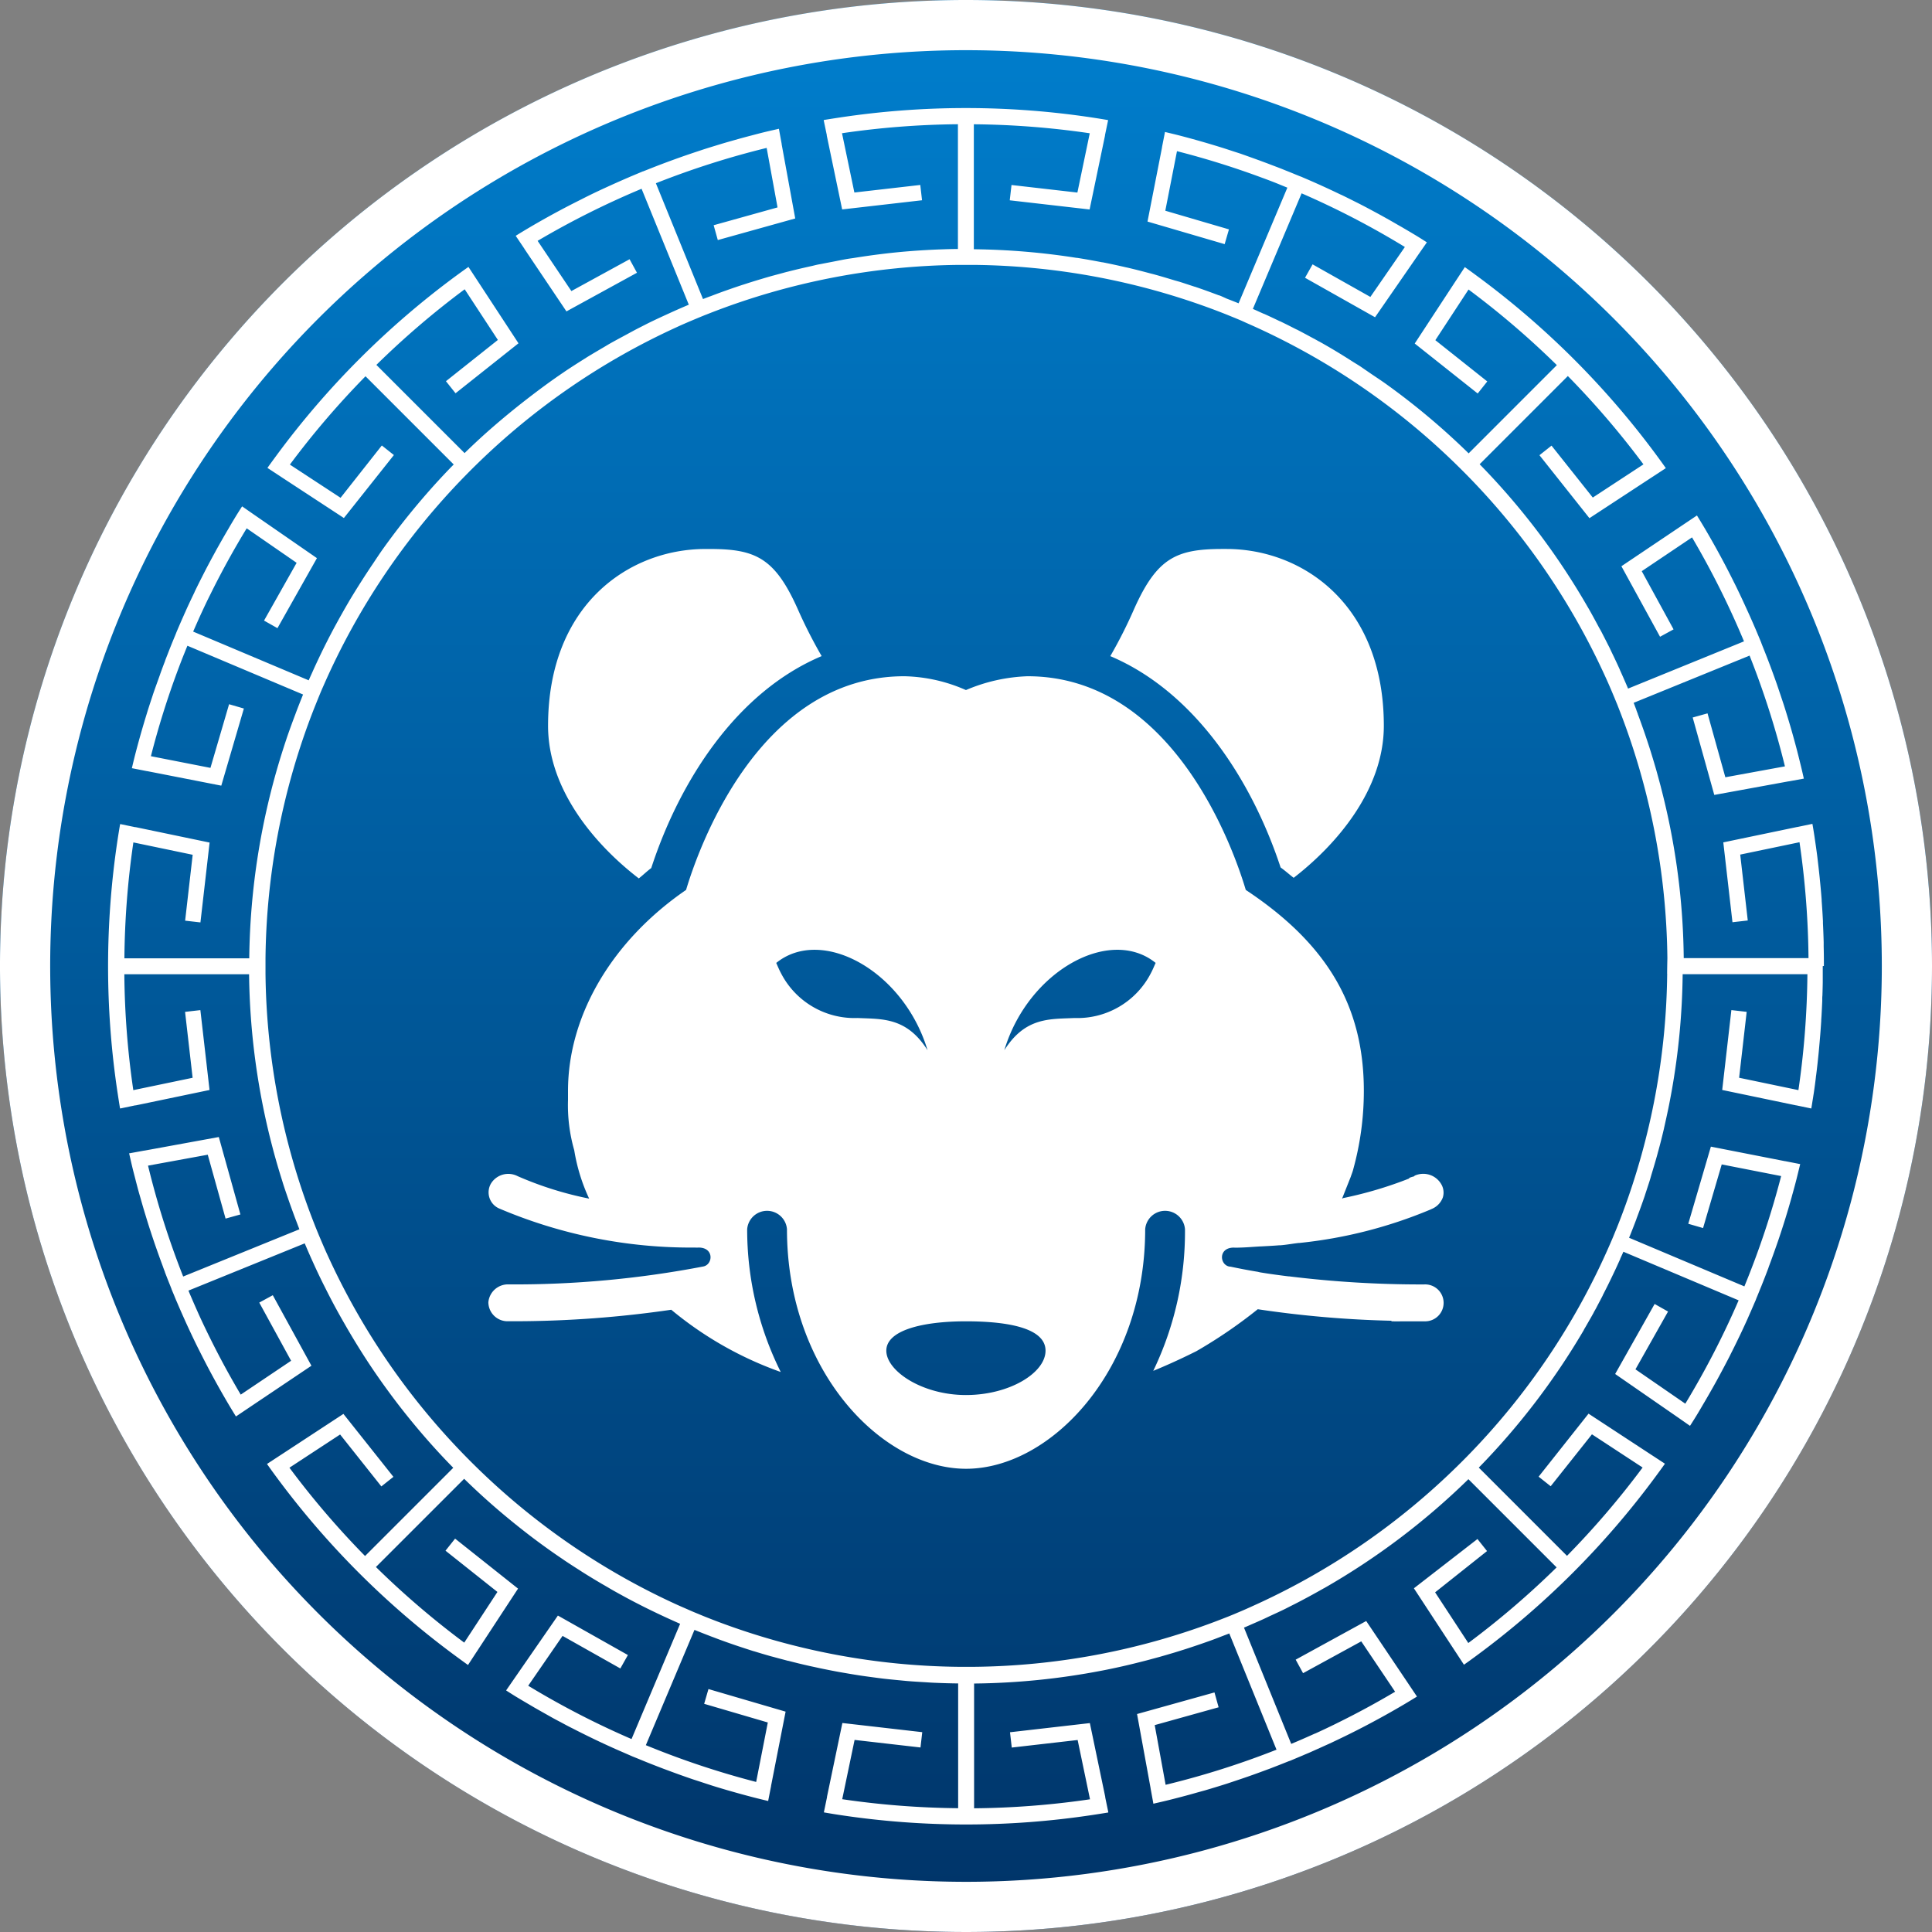
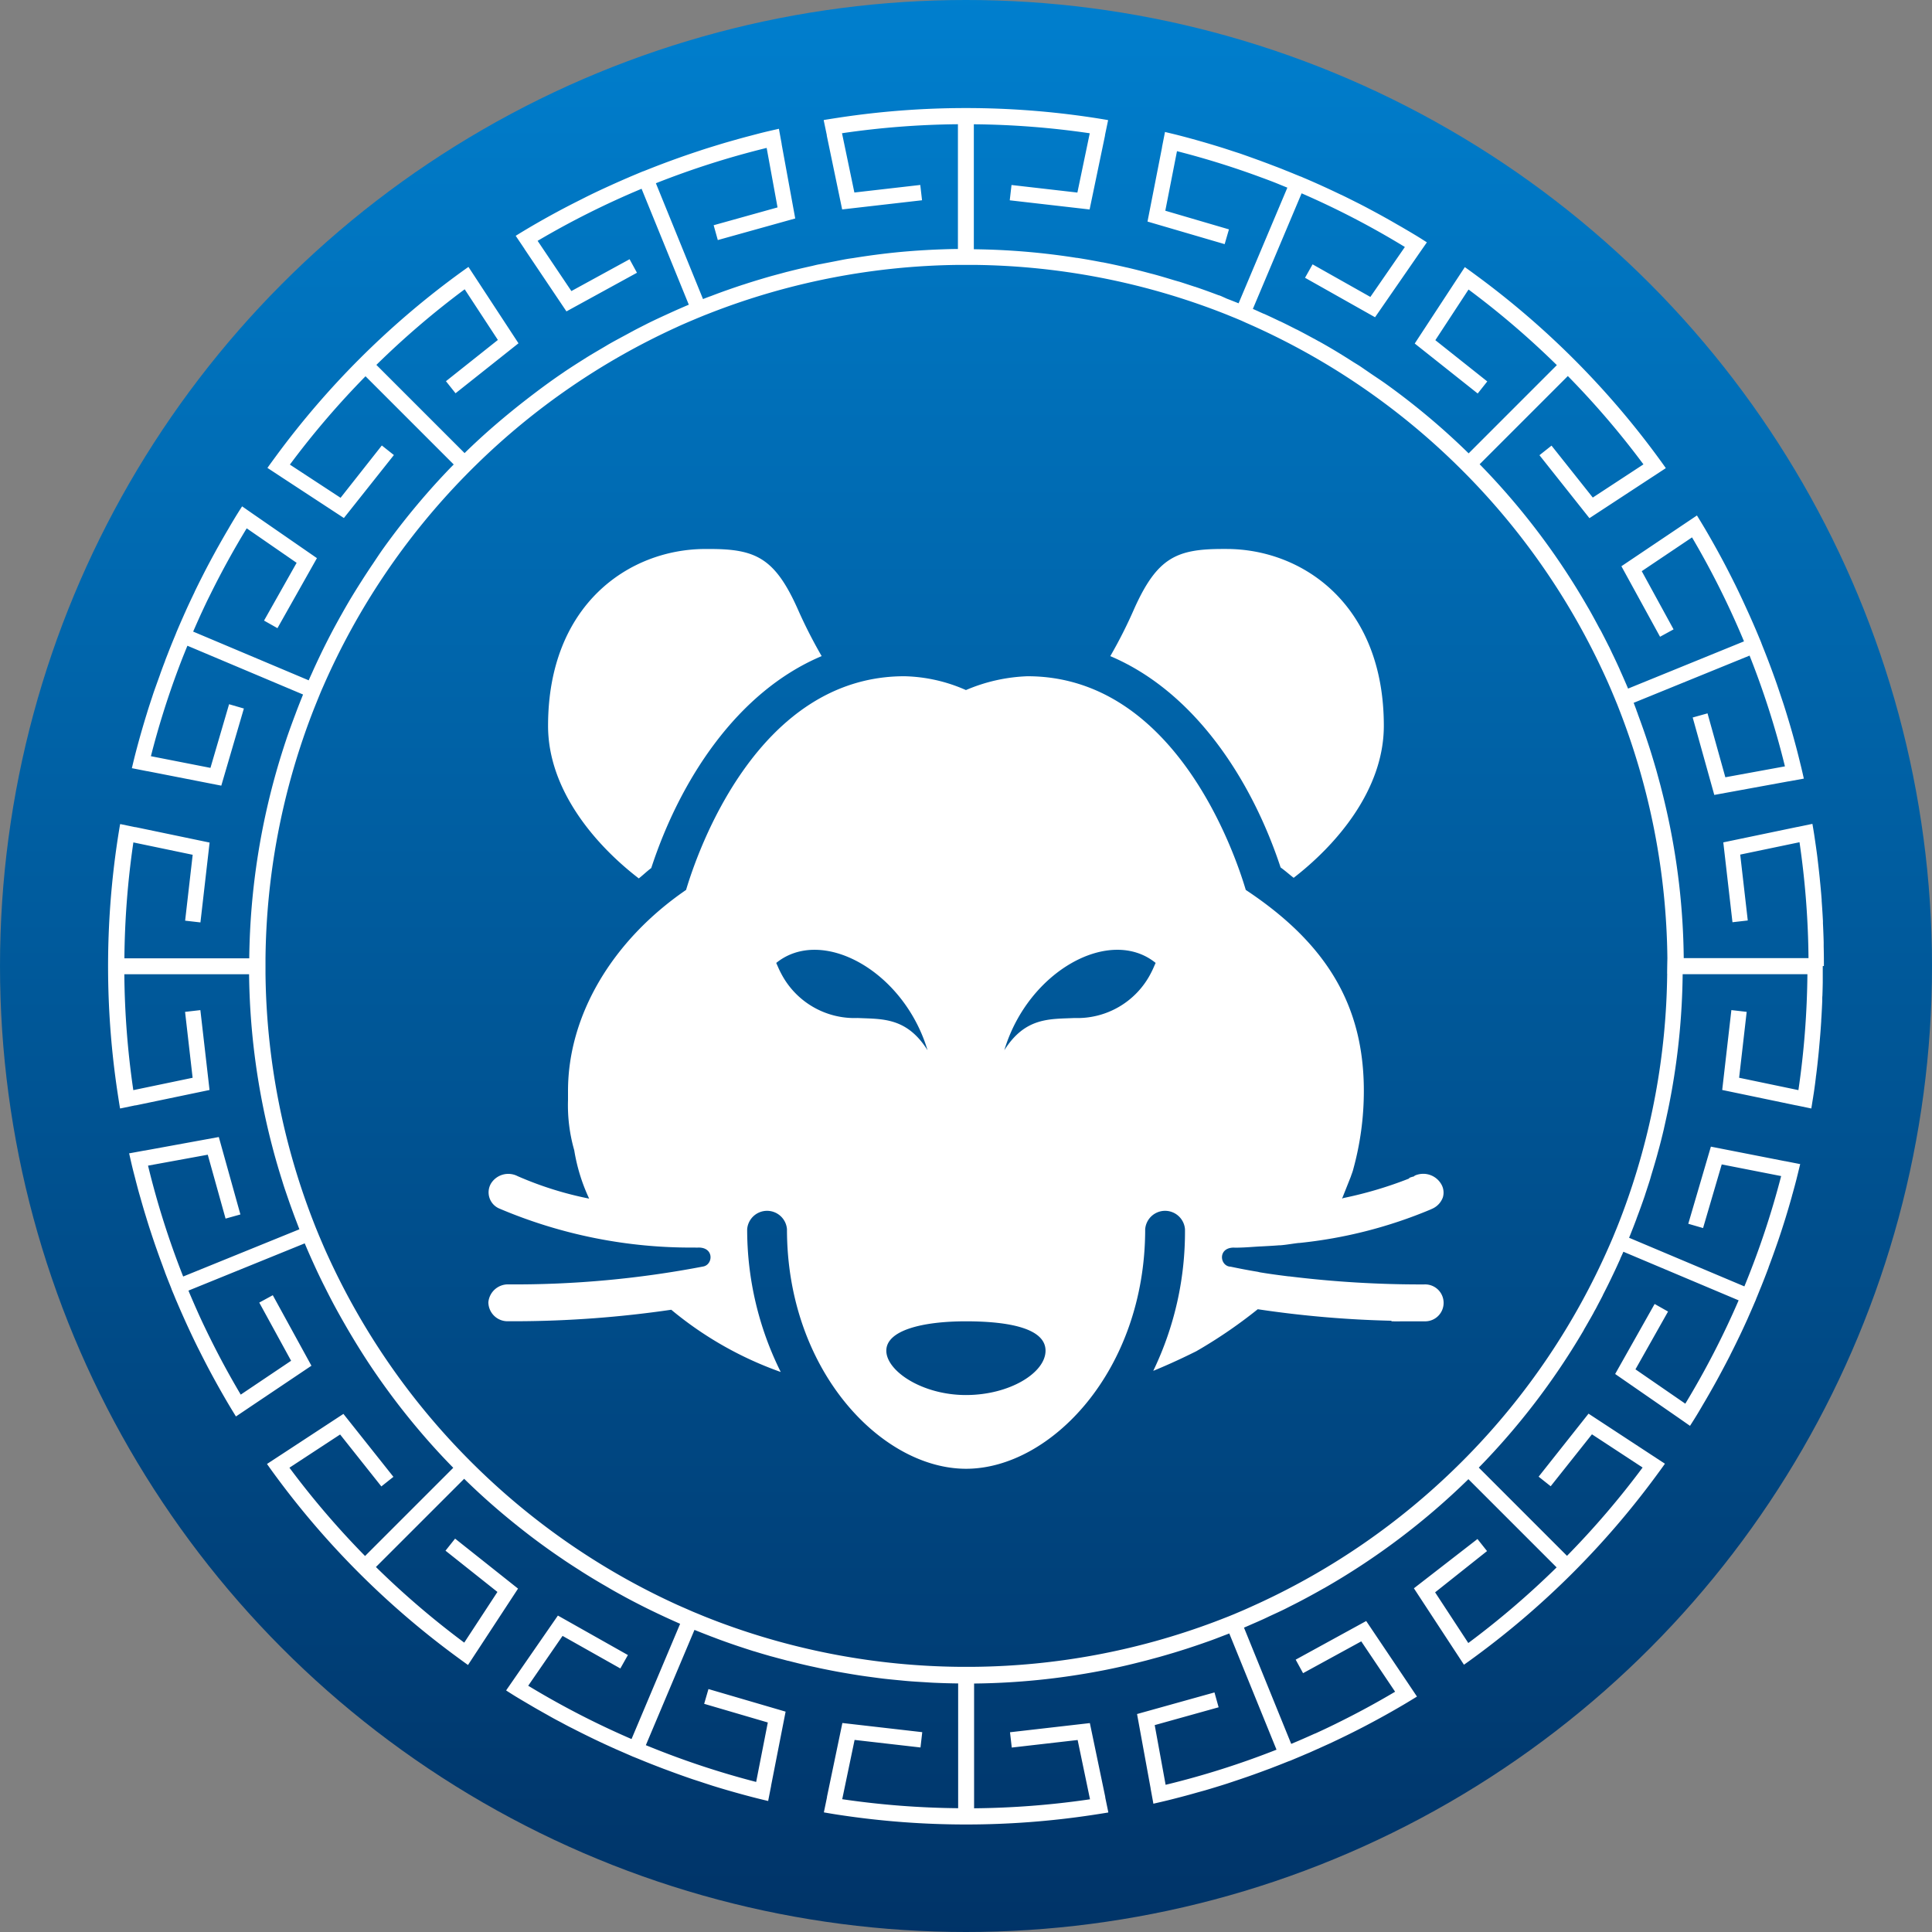
<svg xmlns="http://www.w3.org/2000/svg" width="90" height="90" viewBox="0 0 90 90">
  <rect x="0" y="0" width="90" height="90" fill="#808080" stroke="none" />
  <defs>
    <linearGradient id="linear-gradient" x1="0.5" x2="0.5" y2="1" gradientUnits="objectBoundingBox">
      <stop offset="0" stop-color="#007fce" />
      <stop offset="1" stop-color="#003367" />
    </linearGradient>
  </defs>
  <g id="Group_1337" data-name="Group 1337" transform="translate(-444 -431)">
    <circle id="Ellipse_83" data-name="Ellipse 83" cx="45" cy="45" r="45" transform="translate(444 431)" fill="url(#linear-gradient)" />
    <g id="Group_1214" data-name="Group 1214" transform="translate(444 431)">
      <g id="Group_793" data-name="Group 793" transform="translate(22.747 25.574)">
        <path id="Path_712" data-name="Path 712" d="M312.478,943.455c.2-.158.377-.332.58-.483,1.325-4.058,3.972-8.2,7.938-9.873a22.64,22.64,0,0,1-1.13-2.227c-1.061-2.361-1.97-2.763-4.085-2.763h-.2c-3.535,0-7.33,2.572-7.33,8.236C308.249,939.343,310.465,941.909,312.478,943.455Z" transform="translate(-305.467 -928.109)" fill="#fff" />
        <path id="Path_713" data-name="Path 713" d="M355.534,942.945c.221.158.4.322.608.482,2-1.546,4.2-4.1,4.2-7.083,0-5.664-3.8-8.236-7.33-8.236h-.174c-2.144,0-3.049.4-4.114,2.763A21.955,21.955,0,0,1,347.6,933.1C351.554,934.776,354.2,938.9,355.534,942.945Z" transform="translate(-318.625 -928.109)" fill="#fff" />
        <path id="Path_714" data-name="Path 714" d="M347.643,965.348h-.029a50.23,50.23,0,0,1-6.229-.375.087.087,0,0,0-.029,0c-.435-.054-.891-.114-1.333-.188-.036-.007-.079-.02-.116-.027-.431-.07-.847-.151-1.275-.241H338.6c-.467-.077-.536-.885.2-.885a1.744,1.744,0,0,0,.232,0h.029c.322-.007.652-.037.956-.054h.029c.3-.017.579-.03.869-.054h.058c.286-.023.572-.077.84-.107.018,0,.011,0,.029,0a21.42,21.42,0,0,0,6.113-1.556l.116-.053a.922.922,0,0,0,.464-.51.773.773,0,0,0-.087-.644.969.969,0,0,0-1.217-.376c-.015.007-.015.02-.029.027s-.029.013-.058.027c-.007,0-.025,0-.029,0-.036.017-.083.027-.145.053-.007,0,.007.024,0,.027a18.564,18.564,0,0,1-3.07.912c-.022.007-.037.023-.058.027l.405-1.02c.04-.124.087-.229.116-.349a13.717,13.717,0,0,0,.493-3.649c0-3.954-1.709-6.852-5.5-9.363-.525-1.768-3.328-9.954-10.168-9.954a7.991,7.991,0,0,0-2.868.644,7.454,7.454,0,0,0-2.868-.644c-6.848,0-9.647,8.2-10.169,9.954-3.444,2.364-5.5,5.845-5.5,9.363,0,.168,0,.3,0,.429a7.6,7.6,0,0,0,.29,2.334,8.51,8.51,0,0,0,.695,2.254,16.188,16.188,0,0,1-3.331-1.046.948.948,0,0,0-1.246.349.819.819,0,0,0,.377,1.153,22.79,22.79,0,0,0,9.126,1.824,1.458,1.458,0,0,0,.174,0c.739,0,.67.812.2.885a46.544,46.544,0,0,1-9.038.831.917.917,0,0,0-.957.832.892.892,0,0,0,.9.885h.377a50.908,50.908,0,0,0,7.243-.536,16.679,16.679,0,0,0,5.1,2.9,14.885,14.885,0,0,1-1.564-6.653.93.93,0,0,1,1.854,0c0,6.576,4.4,11.161,8.344,11.161s8.343-4.585,8.343-11.161a.93.93,0,0,1,1.854,0,14.911,14.911,0,0,1-1.478,6.6c.424-.174,1.112-.469,2-.912l.232-.135a22.58,22.58,0,0,0,2.636-1.824,49.578,49.578,0,0,0,6.2.536c.014,0,.043.027.058.027.228.007.427,0,.608,0h.058c.17,0,.344,0,.463,0h.377a.86.86,0,1,0-.029-1.717Zm-26.382-12.411a3.849,3.849,0,0,1-3.568-2.111c-.078-.146-.141-.3-.21-.455,2.125-1.721,5.937.363,7.049,4.067C323.552,952.886,322.405,952.991,321.261,952.936ZM326.32,970.5c-2.039,0-3.709-1.12-3.709-2.066s1.67-1.368,3.709-1.368,3.708.339,3.708,1.368S328.359,970.5,326.32,970.5Zm8.627-19.674a3.847,3.847,0,0,1-3.568,2.111c-1.145.055-2.292-.05-3.271,1.5,1.112-3.7,4.924-5.788,7.049-4.067C335.088,950.521,335.025,950.679,334.947,950.826Z" transform="translate(-304.07 -931.088)" fill="#fff" />
      </g>
      <g id="Group_797" data-name="Group 797">
        <g id="Group_795" data-name="Group 795" transform="translate(5.035 5.024)">
          <g id="Group_794" data-name="Group 794">
            <path id="Path_715" data-name="Path 715" d="M357.389,937.209c0-.053,0-.107,0-.16q0-.371-.01-.744,0-.1,0-.2-.012-.443-.034-.884c0-.032,0-.064,0-.1-.016-.317-.037-.633-.06-.947l0-.053c-.024-.317-.053-.632-.085-.946l-.006-.066c-.031-.3-.065-.6-.1-.892-.005-.042-.01-.084-.015-.126-.034-.264-.072-.528-.111-.791h0c-.011-.076-.022-.153-.034-.229-.025-.16-.051-.32-.079-.479h0l-.013,0h0l-.687.143h0l-.012,0h0l-3.44.717.427,3.72.713-.082-.352-3.069,2.762-.576a39.582,39.582,0,0,1,.419,5.4h-5.812a32.933,32.933,0,0,0-.22-3.481q-.048-.4-.105-.807a33.169,33.169,0,0,0-.733-3.652l-.017-.069q-.08-.3-.164-.605c-.027-.1-.055-.2-.083-.292q-.058-.2-.119-.4c-.047-.155-.094-.308-.143-.462q-.04-.125-.082-.251-.093-.285-.191-.567l-.064-.181c-.071-.2-.143-.4-.218-.6l0-.008-.067-.176,0-.011c-.043-.11-.083-.222-.127-.332l5.4-2.2a39.539,39.539,0,0,1,1.647,5.16l-2.776.508-.83-2.977-.691.193,1.006,3.607,3.456-.632h0l.013,0h0l.69-.126h0l.013,0h0c-.035-.158-.071-.315-.108-.472-.018-.076-.037-.152-.056-.228v0c-.062-.256-.126-.512-.194-.769-.011-.043-.024-.087-.035-.13-.077-.286-.156-.572-.24-.858l-.021-.07q-.133-.451-.276-.9l-.019-.058c-.1-.3-.2-.6-.3-.893-.011-.032-.023-.065-.035-.1q-.145-.412-.3-.824l-.074-.195q-.133-.347-.272-.692l-.025-.065-.029-.074,0-.007c-.015-.037-.031-.072-.045-.108l-.054-.129c-.052-.126-.105-.251-.158-.377-.007-.018-.015-.035-.023-.053-.09-.21-.182-.419-.275-.627l-.061-.135-.013-.027c-.192-.424-.387-.845-.592-1.26-.034-.067-.069-.135-.1-.2-.108-.214-.216-.427-.327-.64q-.467-.891-.976-1.756c-.122-.206-.247-.411-.372-.614l0,0-.013.009,0,0-.578.388,0,0-.012.008h0l-2.916,1.96,1.8,3.285.63-.344-1.482-2.711,2.342-1.574a39.492,39.492,0,0,1,2.421,4.844l-5.4,2.2-.076-.178-.02-.046c-.076-.176-.152-.351-.231-.526-.017-.037-.033-.075-.051-.112l0-.008-.007-.015c-.118-.262-.24-.521-.366-.781-.021-.042-.04-.086-.061-.129s-.045-.1-.069-.144l-.059-.115c-.1-.2-.2-.393-.3-.588l0,0c-.031-.06-.065-.118-.1-.177-.16-.3-.321-.6-.489-.894-.023-.04-.048-.08-.071-.12a33.081,33.081,0,0,0-5.015-6.618l4.109-4.109a39.45,39.45,0,0,1,3.522,4.115l-2.36,1.546-1.922-2.419-.562.446,2.328,2.933,2.939-1.925,0,0,.011-.007.01-.006.578-.379h0l.011-.007.009-.007c-.139-.2-.278-.39-.42-.583a39.445,39.445,0,0,0-8.362-8.359c-.192-.142-.385-.284-.581-.422l-.006.009h0l-.008.013-.379.577-.006.009h0l-.009.013-1.925,2.939,2.933,2.328.446-.562-2.419-1.922,1.546-2.36a39.451,39.451,0,0,1,4.114,3.522l-4.109,4.11a33,33,0,0,0-3.824-3.214c-.236-.17-.481-.329-.722-.493l-.214-.147c-.105-.07-.207-.145-.313-.214-.089-.059-.182-.112-.273-.169-.337-.216-.676-.428-1.018-.63l0,0-.049-.029,0,0c-.181-.106-.364-.211-.548-.314l-.005,0-.251-.14-.005,0-.038-.021-.337-.182q-.206-.11-.412-.217l-.007,0-.013-.006-.234-.119q-.258-.131-.519-.257l-.009,0-.064-.031-.119-.057q-.277-.132-.555-.259l-.011,0-.186-.083-.017-.008c-.1-.046-.206-.094-.309-.138l2.271-5.385a39.068,39.068,0,0,1,4.81,2.5l-1.607,2.326-2.692-1.517-.352.625,3.262,1.839,2-2.893.007-.011h0l0,0,.4-.575.007-.011h0l0,0c-.2-.128-.4-.256-.61-.38-.15-.091-.3-.178-.453-.268l-.083-.049-.156-.089-.1-.057q-.192-.112-.385-.221l-.328-.183-.081-.044-.019-.011-.324-.175c-.174-.093-.349-.187-.526-.277l-.028-.015h0l-.012-.006-.025-.013-.2-.1c-.218-.11-.437-.22-.658-.326l-.006,0-.024-.012-.16-.076q-.348-.167-.7-.326l-.073-.034-.142-.063q-.323-.145-.652-.284l-.112-.049-.021-.009-.009,0-.142-.058-.077-.031c-.136-.057-.271-.112-.407-.166l-.051-.02c-.09-.036-.179-.074-.27-.109l-.138-.053-.214-.081-.155-.059-.067-.026-.27-.1-.119-.045-.033-.011q-.418-.152-.838-.3c-.118-.04-.238-.077-.357-.116-.18-.059-.36-.119-.54-.175q-.963-.3-1.938-.554c-.232-.06-.465-.115-.7-.171v.006l0,.013-.135.686v.006l0,.012-.676,3.451,3.594,1.052.2-.688-2.965-.869.544-2.774a39.109,39.109,0,0,1,3.972,1.241l.043.015c.268.1.537.2.8.311l.033.013.294.12-2.272,5.387-.177-.071-.039-.015-.013-.005c-.106-.043-.213-.084-.32-.125L329.3,906l-.088-.033-.013,0-.017-.006c-.363-.137-.728-.27-1.1-.395l-.007,0-.037-.012-.221-.072c-.162-.053-.322-.107-.485-.157l-.008,0c-.059-.019-.12-.034-.18-.052-.33-.1-.66-.2-.992-.29l-.15-.038c-.343-.092-.686-.18-1.03-.261l-.112-.024c-.357-.083-.716-.16-1.075-.231l-.021,0q-.584-.114-1.171-.207l-.026,0a32.942,32.942,0,0,0-4.777-.4V898a39.534,39.534,0,0,1,5.4.419l-.576,2.762-3.069-.352-.082.713,3.72.427.717-3.44,0-.014v0l0-.01.141-.676,0-.015v0l0-.009c-.236-.04-.473-.079-.71-.115a39.439,39.439,0,0,0-11.823,0c-.237.036-.473.073-.709.112l0,.012,0,.013v0l.141.675,0,.013,0,.014v0l.716,3.438,3.721-.427-.082-.713-3.07.352-.576-2.762a39.516,39.516,0,0,1,5.4-.419v5.812c-.253,0-.506.008-.758.017s-.506.02-.758.035q-.405.023-.809.056c-.847.069-1.693.176-2.536.312-.1.015-.19.026-.286.042-.229.039-.457.088-.684.131l-.318.061c-.056.011-.112.021-.167.033-.078.016-.156.028-.233.044s-.18.044-.271.064c-.377.083-.751.17-1.123.266h-.005l-.051.013-.216.059c-.134.036-.268.071-.4.108h-.005c-.092.026-.185.052-.277.079h0l-.072.021-.335.1c-.15.045-.3.092-.449.139h0l-.254.083-.005,0q-.28.092-.557.188l-.188.066c-.2.07-.393.141-.589.215l-.084.032-.113.043-.007,0c-.108.042-.218.082-.325.125l-2.195-5.395a39.633,39.633,0,0,1,5.16-1.646l.507,2.772-2.976.83.193.691,3.607-1.006-.632-3.455v0l0-.013v-.006l-.125-.685v0l0-.014v-.005c-.233.053-.467.105-.7.162-.178.043-.355.091-.533.137l-.048.013c-.255.066-.508.135-.76.206l-.314.089c-.17.049-.341.1-.51.152s-.347.106-.52.161c-.111.035-.222.072-.333.109-.216.071-.433.144-.649.219-.082.028-.164.057-.246.086q-.342.122-.684.249l-.265.1q-.307.118-.612.24l-.117.046-.039.015-.008,0-.118.049-.138.058-.348.146-.051.023q-.329.141-.655.287l-.109.049-.03.014c-.425.192-.847.388-1.267.6-.069.034-.138.071-.207.105-.212.106-.424.214-.634.323q-.893.467-1.756.976c-.207.122-.411.247-.614.372l0,0,.009.013v0l.389.578,0,0,.008.012,0,.005,1.958,2.913,3.285-1.8-.344-.63-2.711,1.483-1.573-2.34a39.575,39.575,0,0,1,4.843-2.425l2.2,5.4-.179.076-.043.019h0q-.263.113-.523.23h0l-.108.049h0l-.018.009h0l-.02.009c-.348.158-.695.318-1.036.487l-.018.009-.054.028-.051.026c-.194.1-.387.194-.578.3h0c-.1.052-.2.109-.3.162-.26.14-.521.279-.776.424-.089.051-.176.106-.264.157-.262.154-.525.307-.783.466l-.157.1c-.29.182-.579.367-.863.557l-.071.05c-.593.4-1.166.826-1.73,1.263q-.753.584-1.473,1.205t-1.4,1.287l-4.109-4.109a39.511,39.511,0,0,1,4.114-3.522l1.546,2.36-2.419,1.922.447.562,2.932-2.328-1.925-2.939v0l-.007-.011-.006-.009-.379-.578v0l-.007-.011-.006-.01c-.2.139-.39.278-.583.419a39.466,39.466,0,0,0-8.359,8.362c-.142.193-.284.386-.423.582l.009.006h0l.013.008.578.379.01.007h0l.013.009,2.939,1.925,2.329-2.933-.562-.446L288.29,915.4l-2.361-1.546a39.549,39.549,0,0,1,3.523-4.115l4.109,4.109c-.056.057-.112.112-.168.17q-.282.293-.556.591-.824.9-1.581,1.856-.505.638-.979,1.3c-.168.235-.326.478-.487.718l-.064.093c-.146.22-.292.44-.433.663q-.308.48-.6.968l-.035.061q-.159.271-.312.545c-.05.088-.1.176-.148.264q-.1.182-.2.365c-.076.142-.151.285-.225.427-.041.079-.08.157-.12.235q-.136.268-.267.538l-.081.17c-.091.192-.182.385-.27.579l-.083.186c-.049.109-.1.217-.146.326l-5.383-2.27q.174-.4.355-.8c.08-.172.16-.345.242-.517.073-.154.15-.307.226-.46q.771-1.557,1.671-3.034l2.326,1.607-1.518,2.691.625.353,1.839-3.262-2.892-2-.008-.005,0,0,0,0-.575-.4-.011-.007h0l0,0c-.128.2-.256.4-.38.609-.092.151-.18.3-.27.457l-.046.077q-.188.322-.371.647c-.06.107-.121.214-.179.321-.015.028-.03.056-.045.083l-.027.049c-.054.1-.109.2-.162.3-.092.172-.183.344-.272.517l-.034.067,0,0-.105.207q-.163.321-.32.646l0,.006-.014.03c-.027.056-.053.111-.08.167q-.165.344-.323.693l0,.005-.03.063c-.023.051-.045.1-.068.154q-.142.318-.278.637c-.013.033-.028.065-.042.1l-.019.043,0,.007c-.016.037-.031.075-.046.112s-.033.082-.051.123q-.079.191-.156.382l-.021.053c-.041.1-.081.207-.122.311s-.083.21-.123.316l0,.008c-.018.048-.037.1-.055.144l-.016.042c-.055.146-.108.291-.161.437l0,.005c-.1.278-.2.556-.3.837l-.005.016-.007.021c-.01.029-.019.058-.029.087l-.024.075c-.079.238-.158.477-.232.715v0c-.009.03-.017.06-.027.09q-.283.915-.524,1.84c-.06.232-.116.465-.171.7h0l.015,0,.686.135h0l.014,0,3.451.676,1.052-3.593-.689-.2-.868,2.965-2.774-.544a39.187,39.187,0,0,1,1.26-4.024c.1-.266.2-.531.308-.794q.065-.164.133-.327l5.387,2.272c-.025.06-.049.121-.073.182l-.019.047q-.106.264-.207.53c-.015.04-.031.08-.045.12l-.008.023c-.138.363-.271.728-.4,1.1-.013.037-.024.075-.037.113q-.106.317-.206.637a33.17,33.17,0,0,0-1.512,9.538H278.22a39.49,39.49,0,0,1,.418-5.4l2.763.576-.352,3.069.713.082.427-3.72-3.439-.717-.015,0-.011,0h0l-.678-.141-.015,0-.011,0h0c-.04.236-.079.473-.115.71a39.438,39.438,0,0,0,0,11.823c.036.237.072.473.112.709h0l.012,0,.015,0,.676-.141h0l.012,0,.015,0,3.439-.717-.427-3.721-.713.082.352,3.07-2.763.576a39.473,39.473,0,0,1-.418-5.4h5.811a33.146,33.146,0,0,0,1.057,7.934l.021.08c.052.2.105.4.161.594q.042.152.086.3.056.192.115.384c.048.159.1.317.147.475.025.079.051.158.077.237q.1.293.2.583l.058.164c.073.2.147.409.224.612l.068.178c.044.114.086.228.13.341l-5.414,2.2a39.223,39.223,0,0,1-1.637-5.165l2.782-.509.83,2.976.691-.193-1.006-3.607-3.458.632-.014,0h0l-.688.126-.013,0h-.005c.053.233.105.467.162.7.042.172.088.343.132.515l.021.085c.041.154.08.307.122.461.024.087.049.173.074.26l.007.023c.031.11.062.22.094.33.046.158.092.315.14.472.057.186.113.371.172.556.028.088.057.176.086.263l.01.032v0q.112.342.23.682v0c.015.042.03.084.045.126l.029.084c.085.239.172.477.261.716l0,.005c.027.073.055.146.083.22l0,.009c.082.214.166.428.252.641l.039.1.018.045,0,.008c.015.037.031.073.046.111s.037.085.054.128c.051.124.1.248.156.372.106.25.216.5.327.747l.057.128c.188.413.38.823.582,1.231.022.044.045.087.067.131q.179.357.363.711.467.89.975,1.753c.122.207.247.411.372.614l0,0,0,0,.008-.005.58-.39,0,0h0l.01-.007,2.919-1.961-1.8-3.285-.63.344,1.483,2.71-2.346,1.577q-.776-1.308-1.451-2.678c-.028-.057-.057-.114-.085-.172-.142-.292-.282-.585-.416-.881l-.089-.2c-.085-.19-.168-.381-.25-.572-.049-.114-.1-.228-.144-.343l5.415-2.2.078.182.021.05q.11.256.223.508c.019.043.039.087.059.13l.009.02c.159.353.323.7.5,1.053l.023.044q.164.331.335.658c.18.344.368.682.56,1.019l.025.043q.525.92,1.1,1.8.449.683.931,1.341.241.33.488.652.6.778,1.241,1.517t1.327,1.438l-4.109,4.109a39.642,39.642,0,0,1-3.523-4.114l2.361-1.547,1.921,2.419.562-.446-2.329-2.932-2.939,1.926-.013.008h0l-.008.005-.579.379-.013.009h0l-.008.005c.139.2.278.39.42.583a39.468,39.468,0,0,0,8.362,8.359c.193.142.385.283.581.423l.007-.011.007-.01,0,0,.378-.578.007-.01.007-.01v0l1.925-2.939-2.932-2.329-.447.562,2.419,1.922-1.546,2.361a39.607,39.607,0,0,1-4.114-3.523l4.11-4.109q1.052,1.03,2.2,1.964.38.311.771.612l.053.041q.378.29.765.568l.04.029q.375.27.761.529l.064.045c.236.159.475.313.716.466l.129.084q.391.247.791.483c.024.013.047.028.071.042l.009.005.054.032.009.005c.114.066.228.131.343.2.067.038.132.077.2.115l.258.144.01.005.059.032c.1.055.2.111.3.164.139.075.279.148.419.22l.246.126q.262.133.526.26l.013.006.154.074.018.009c.187.089.374.176.562.262l.206.093c.105.047.209.094.314.14l-2.264,5.369a39.452,39.452,0,0,1-4.813-2.484l1.6-2.322,2.692,1.517.352-.625-3.261-1.839-2,2.891v0l-.008.012,0,0-.393.568,0,.007-.009.012,0,0c.2.128.4.256.61.38.146.088.294.174.44.26l.109.064c.2.12.409.236.614.352.118.066.236.133.355.2s.264.144.4.214c.184.1.368.2.554.291l.237.121q.342.173.689.341l.155.075q.368.176.741.344l.174.079c.229.1.458.2.688.3l.125.055h0l.018.007.2.08.415.17.073.029q.285.114.571.223l.206.079.019.006c.437.164.874.323,1.314.472.1.032.194.063.291.094.2.067.407.134.61.2q.442.138.889.265h0q.505.145,1.012.276c.232.06.465.117.7.172v0l0-.014v-.008l.133-.678v0l0-.015v0l.676-3.448-3.594-1.052-.2.688,2.965.869-.543,2.77a39.488,39.488,0,0,1-5.139-1.713l2.265-5.37.182.073.045.017.017.007c.156.063.312.123.468.183l.032.013.023.009.108.04c.122.046.244.094.366.138l.023.008q.37.135.745.261c.045.016.091.03.136.045l.088.029.106.035c.141.046.282.092.425.137l.009,0c.235.073.47.143.706.21l.037.011c.065.019.13.034.195.052.188.053.375.1.564.151l.088.023h0l.015,0c.109.028.218.057.328.083l.142.036q.278.067.556.129l.219.047.027.006c.114.025.228.05.342.073.182.037.365.074.547.108.2.039.405.073.608.108.178.03.355.06.533.087.211.033.423.061.634.089.17.023.34.046.511.066.225.026.451.047.676.069.158.014.315.032.474.044.253.021.507.035.76.05.131.008.262.018.393.024.385.017.77.029,1.155.033v5.812a39.535,39.535,0,0,1-5.4-.419l.576-2.762,3.07.352.082-.713-3.721-.427-.717,3.439v0l0,.012,0,.011-.14.676v0l0,.015,0,.012c.236.04.472.081.709.116a39.356,39.356,0,0,0,11.824,0c.236-.036.473-.073.71-.112l0-.009v0l0-.015-.14-.676,0-.011h0l0-.015-.717-3.439-3.72.427.082.713,3.069-.352.576,2.762a39.535,39.535,0,0,1-5.4.419v-5.812a33.131,33.131,0,0,0,5.949-.6q.421-.081.842-.175c.385-.085.767-.18,1.149-.278l.083-.021c.124-.032.247-.067.371-.1l.237-.064h0l.3-.086.4-.118q.232-.071.462-.144l.073-.023.18-.059h0q.281-.092.558-.188l.185-.065q.292-.1.582-.213l.044-.017.154-.059h0c.107-.041.213-.08.319-.122l2.2,5.414a39.263,39.263,0,0,1-5.166,1.636l-.508-2.781,2.977-.83-.193-.692-3.607,1.006.632,3.459,0,.012h0v0l.126.688,0,.013h0v.006c.234-.053.467-.107.7-.164.172-.042.344-.087.517-.132l.1-.026q.364-.095.728-.2l.363-.1.263-.078.039-.012.169-.051q.28-.085.558-.174l.3-.1q.338-.112.676-.229l.091-.032.078-.028.041-.014q.35-.125.7-.256l.107-.039.078-.03.055-.022q.309-.118.619-.243l.129-.051.027-.01.009,0,.1-.041.158-.067.348-.146.075-.033c.084-.036.168-.07.252-.106l.256-.115.024-.011.077-.034.145-.065.192-.087c.082-.037.164-.073.246-.111l.1-.046.019-.009.028-.014c.521-.245,1.039-.5,1.552-.77q.889-.466,1.749-.973c.206-.122.41-.247.614-.372l0,0h0l-.007-.011-.389-.58,0,0h0l-.007-.011-1.962-2.918-3.285,1.8.344.63,2.711-1.482,1.577,2.346q-1.315.78-2.693,1.458l-.094.047q-.468.23-.944.446l-.009,0c-.256.115-.512.229-.769.339l-.331.14-2.2-5.416.184-.079.041-.018.131-.058c.131-.057.262-.113.393-.172h0l.114-.051.012-.005.011-.005c.118-.053.233-.111.35-.165.234-.108.469-.214.7-.329h0l.153-.078.023-.012.02-.01c.169-.085.338-.17.505-.258q.543-.285,1.074-.588l.005,0a33.131,33.131,0,0,0,6.738-5.087l4.109,4.109a39.546,39.546,0,0,1-4.114,3.523l-1.546-2.361,2.419-1.922-.446-.562L338.29,966.2l1.925,2.939.009.013h0l.005.008.379.579.008.013v0l.005.008c.2-.139.39-.278.582-.42a39.463,39.463,0,0,0,8.359-8.362c.142-.193.284-.385.422-.581l-.01-.007-.011-.007h0l-.577-.378-.011-.007-.011-.007h0l-2.939-1.926L344.1,961l.562.446,1.922-2.419,2.36,1.547a39.543,39.543,0,0,1-3.522,4.114l-4.109-4.11a33.137,33.137,0,0,0,4.847-6.331l.017-.029.005-.009.029-.05,0-.008c.1-.167.194-.336.289-.5l.02-.034.005-.009.142-.253,0-.008.1-.176.1-.192c.074-.139.148-.279.22-.419l0-.008c.022-.043.043-.085.065-.128l.055-.108q.134-.263.262-.529c.029-.06.057-.12.086-.18q.136-.283.265-.569c.023-.051.046-.1.069-.152l.015-.032,0-.012c.048-.106.1-.213.144-.32l5.369,2.264a39.636,39.636,0,0,1-2.484,4.814l-2.322-1.6,1.518-2.692-.625-.353-1.839,3.262,2.891,2h0l.012.008,0,0,.573.4h0l.011.008,0,0c.128-.2.256-.4.38-.609.092-.152.18-.306.27-.459l.043-.072c.127-.216.251-.434.374-.652.059-.105.118-.21.176-.316.08-.145.158-.291.236-.437.091-.171.182-.341.27-.512.049-.094.1-.188.143-.282q.162-.319.319-.643c.033-.069.066-.137.1-.206q.164-.343.321-.69c.035-.075.068-.15.1-.226q.141-.316.276-.634l.041-.093.021-.049,0-.007.033-.083c.022-.051.043-.1.064-.155.052-.125.1-.251.154-.377.011-.027.02-.053.031-.079q.117-.292.228-.584l.08-.212,0-.009q.208-.553.4-1.108l.035-.1q.192-.561.365-1.124l.007-.024q.141-.459.27-.92c.013-.047.025-.1.039-.143.064-.23.127-.461.186-.693.009-.035.017-.071.026-.105.023-.092.045-.183.067-.274.026-.106.053-.212.078-.319h0l-.013,0h0l-.688-.135h0l-.013,0h0l-3.447-.676-1.053,3.593.689.2.869-2.965,2.769.543a39.567,39.567,0,0,1-1.713,5.139l-5.371-2.265c.025-.061.05-.123.075-.185l.016-.041q.108-.269.21-.539l.042-.11,0-.008.007-.018c.137-.361.269-.724.393-1.09l0-.005.008-.025.028-.085v0c.017-.049.033-.1.049-.149.053-.161.106-.323.157-.485l0-.005c.019-.06.034-.12.052-.18.1-.33.2-.661.29-.993.009-.035.017-.07.027-.1.1-.358.188-.717.273-1.076,0-.016.006-.031.009-.046q.1-.441.193-.885.079-.387.149-.776a32.95,32.95,0,0,0,.518-5.477h5.811a39.566,39.566,0,0,1-.419,5.4l-2.762-.576.352-3.07-.713-.082-.427,3.721,3.44.717h0l.012,0h0l.686.143h0l.013,0h0c.021-.12.039-.24.058-.36.013-.077.026-.155.037-.233.006-.039.013-.077.019-.116.037-.25.071-.5.1-.752,0-.032.009-.064.013-.1.041-.319.075-.638.108-.958.017-.166.031-.332.046-.5q.019-.21.036-.42.025-.316.045-.634c0-.078.009-.156.013-.234.013-.237.026-.474.035-.712l0-.06c0-.058,0-.117.007-.174.007-.206.013-.413.016-.62,0-.032,0-.063,0-.1,0-.128,0-.256,0-.385,0-.087,0-.176,0-.263v-.008Zm-7.3.359a32.808,32.808,0,0,1-2.073,11.137c-.083.22-.166.439-.254.656-.028.071-.057.142-.087.212-.021.053-.043.107-.065.16-.04.1-.079.19-.12.285-.031.073-.063.144-.094.216a32.784,32.784,0,0,1-6.617,9.81q-.252.256-.508.507a32.8,32.8,0,0,1-9.2,6.343c-.268.122-.534.245-.8.359l-.192.081-.164.07-.282.115-.218.085-.11.043-.262.1-.065.025a32.779,32.779,0,0,1-11.178,2.086c-.119,0-.239,0-.359,0s-.239,0-.359,0a32.8,32.8,0,0,1-11.164-2.083c-.222-.084-.444-.17-.664-.258l-.176-.072-.1-.042c-.124-.051-.248-.1-.371-.155l-.186-.082c-.126-.055-.252-.109-.377-.165l-.048-.021a32.8,32.8,0,0,1-9.385-6.431q-.256-.25-.507-.507a32.8,32.8,0,0,1-6.41-9.34c-.1-.215-.193-.43-.286-.648-.03-.069-.059-.138-.088-.207-.021-.051-.043-.1-.064-.153-.041-.1-.08-.194-.119-.291-.03-.073-.058-.147-.087-.221a32.8,32.8,0,0,1-2.257-11.616q0-.359,0-.717a32.8,32.8,0,0,1,2.073-11.139c.083-.22.168-.44.256-.659l.084-.208.062-.153c.041-.1.082-.2.124-.3.03-.071.062-.141.093-.212a32.8,32.8,0,0,1,6.618-9.81q.25-.256.507-.507a32.8,32.8,0,0,1,9.34-6.41c.213-.1.427-.191.641-.283l.214-.09.167-.07.281-.115.055-.021.163-.064a32.8,32.8,0,0,1,11.615-2.257c.12,0,.239,0,.359,0s.24,0,.359,0a32.8,32.8,0,0,1,11.125,2.068q.332.124.66.255l.22.09.166.067.276.116.219.1a32.785,32.785,0,0,1,9.809,6.617c.171.167.34.337.508.507a32.8,32.8,0,0,1,6.41,9.341c.1.215.193.43.286.646l.087.208.065.154c.041.1.081.2.121.293l.085.218a32.8,32.8,0,0,1,2.257,11.616Q350.089,937.21,350.086,937.569Z" transform="translate(-277.46 -897.235)" fill="#fff" />
          </g>
        </g>
        <g id="Group_796" data-name="Group 796">
-           <path id="Path_716" data-name="Path 716" d="M314.895,889.687a45,45,0,1,0,45,45A45,45,0,0,0,314.895,889.687Zm0,87.662a42.662,42.662,0,1,1,42.662-42.662A42.662,42.662,0,0,1,314.895,977.349Z" transform="translate(-269.895 -889.687)" fill="#fff" />
-         </g>
+           </g>
      </g>
    </g>
  </g>
</svg>